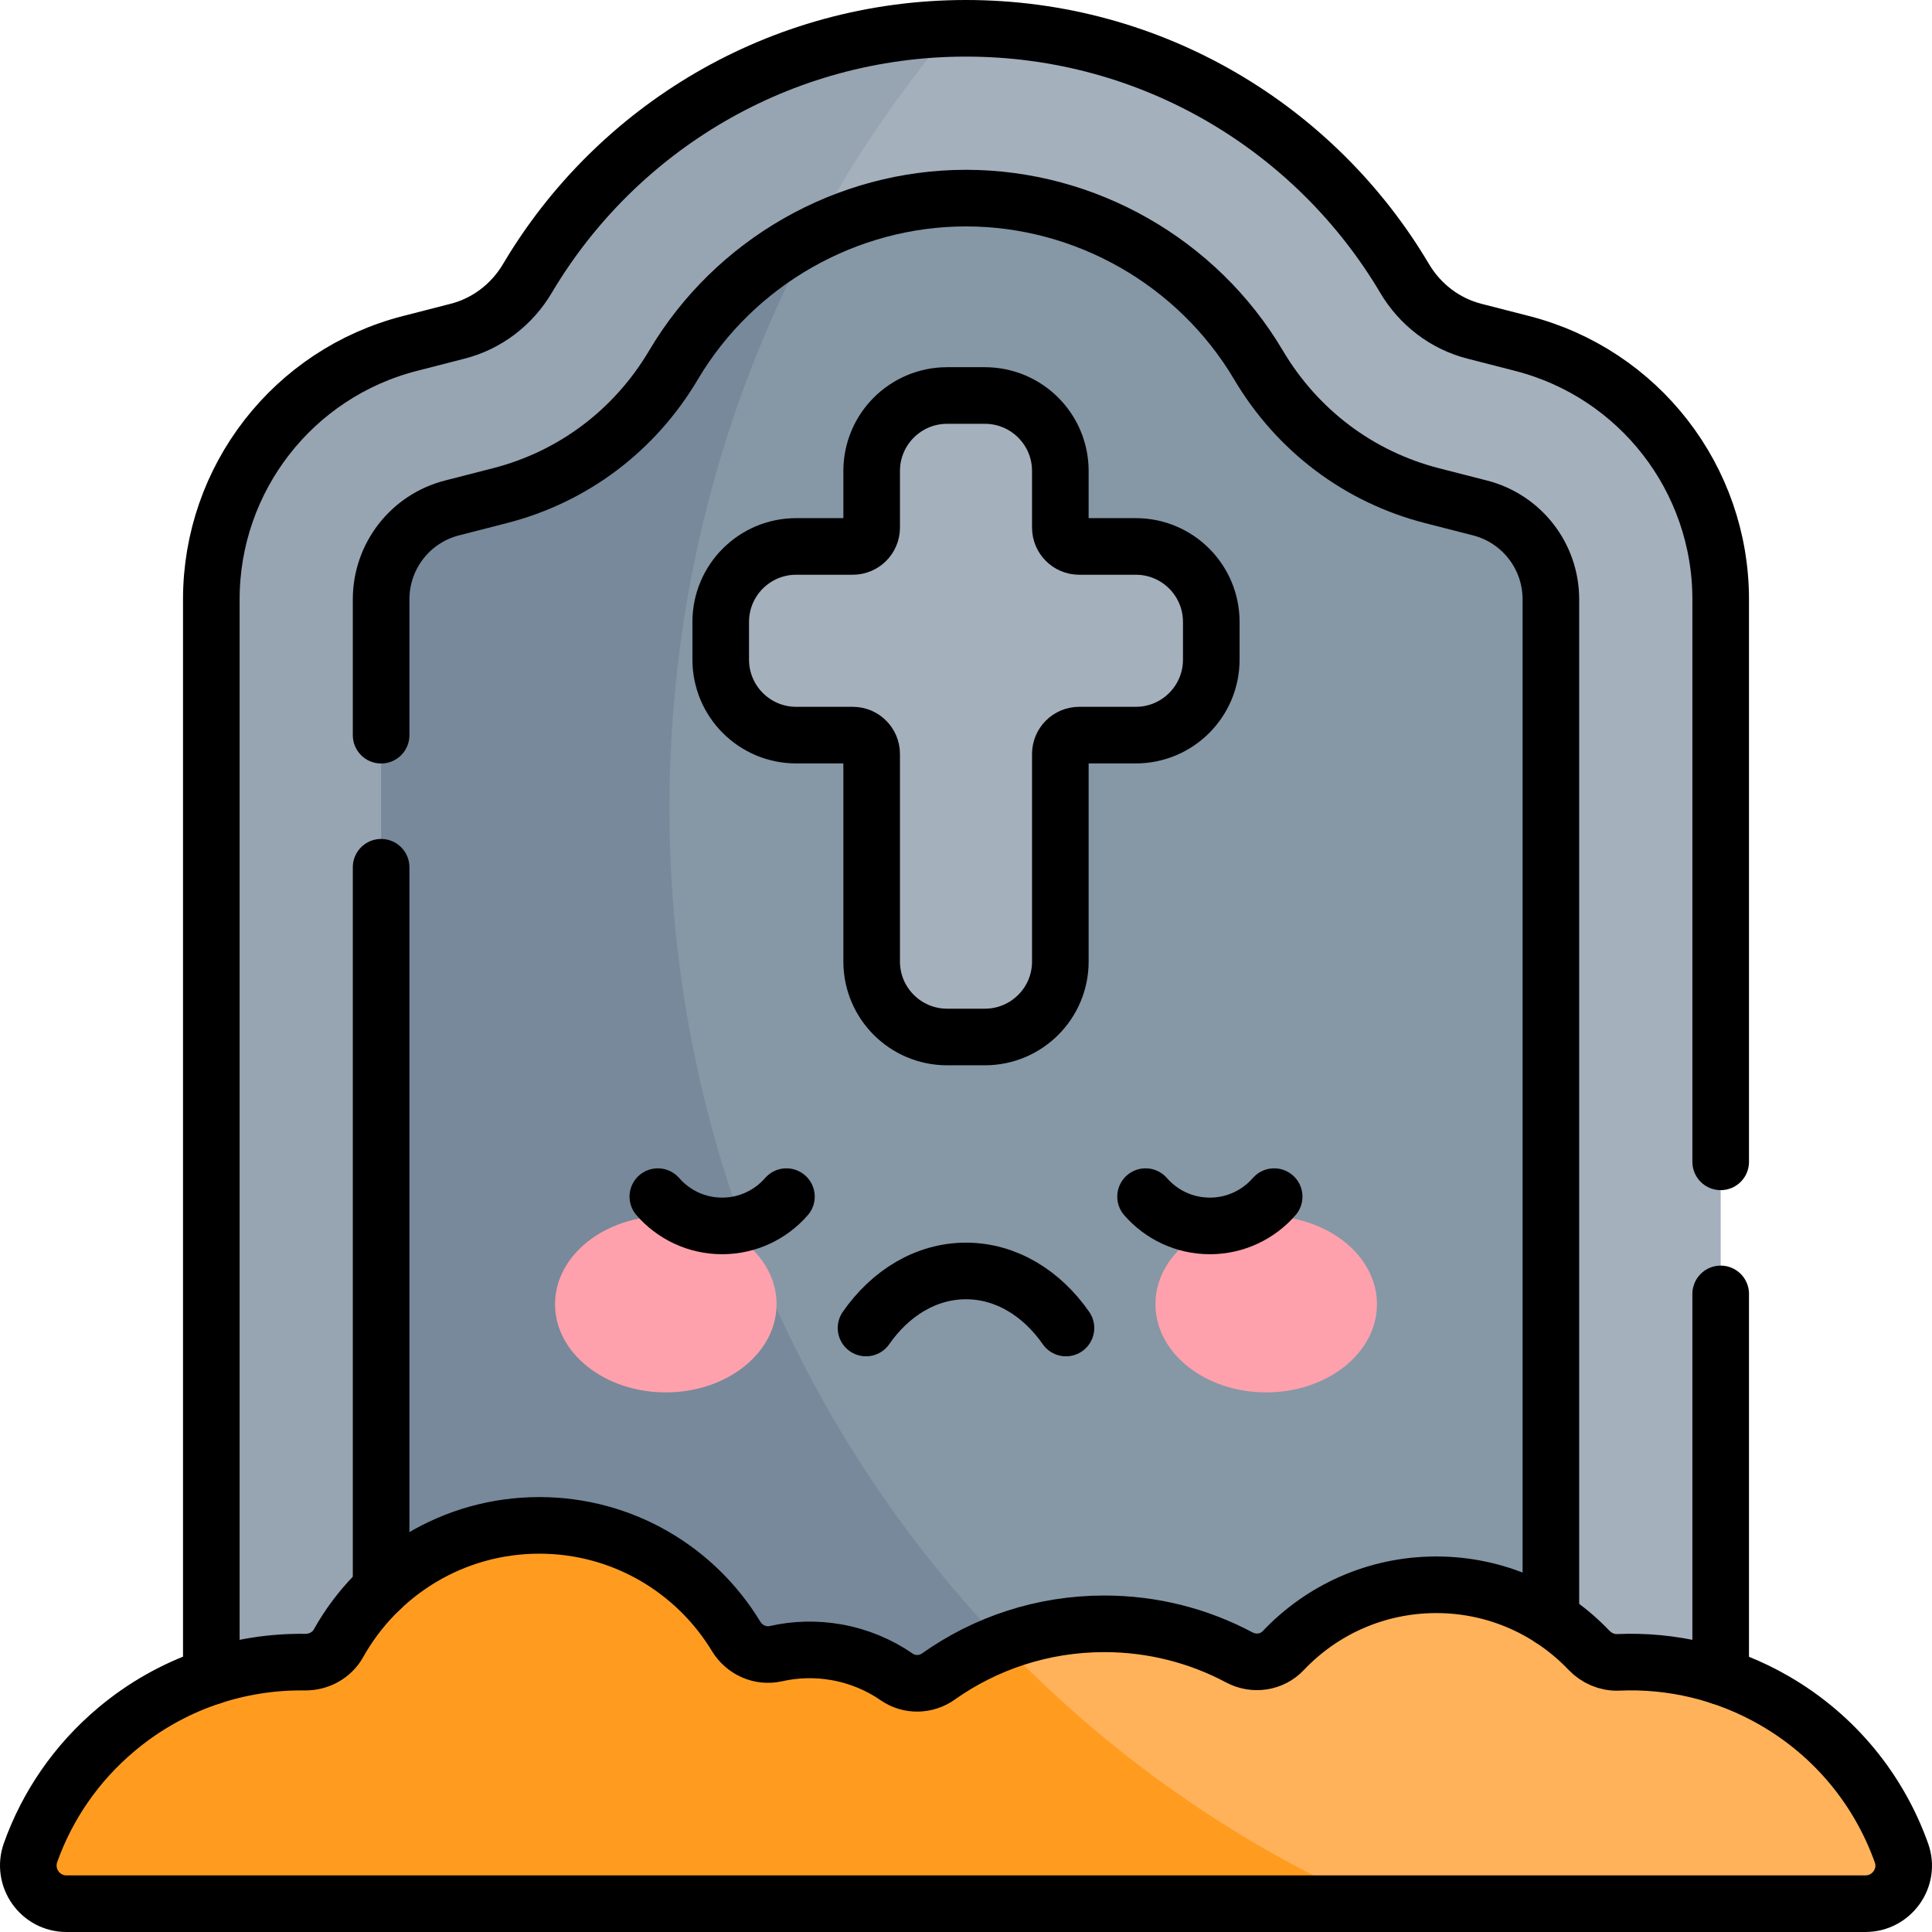
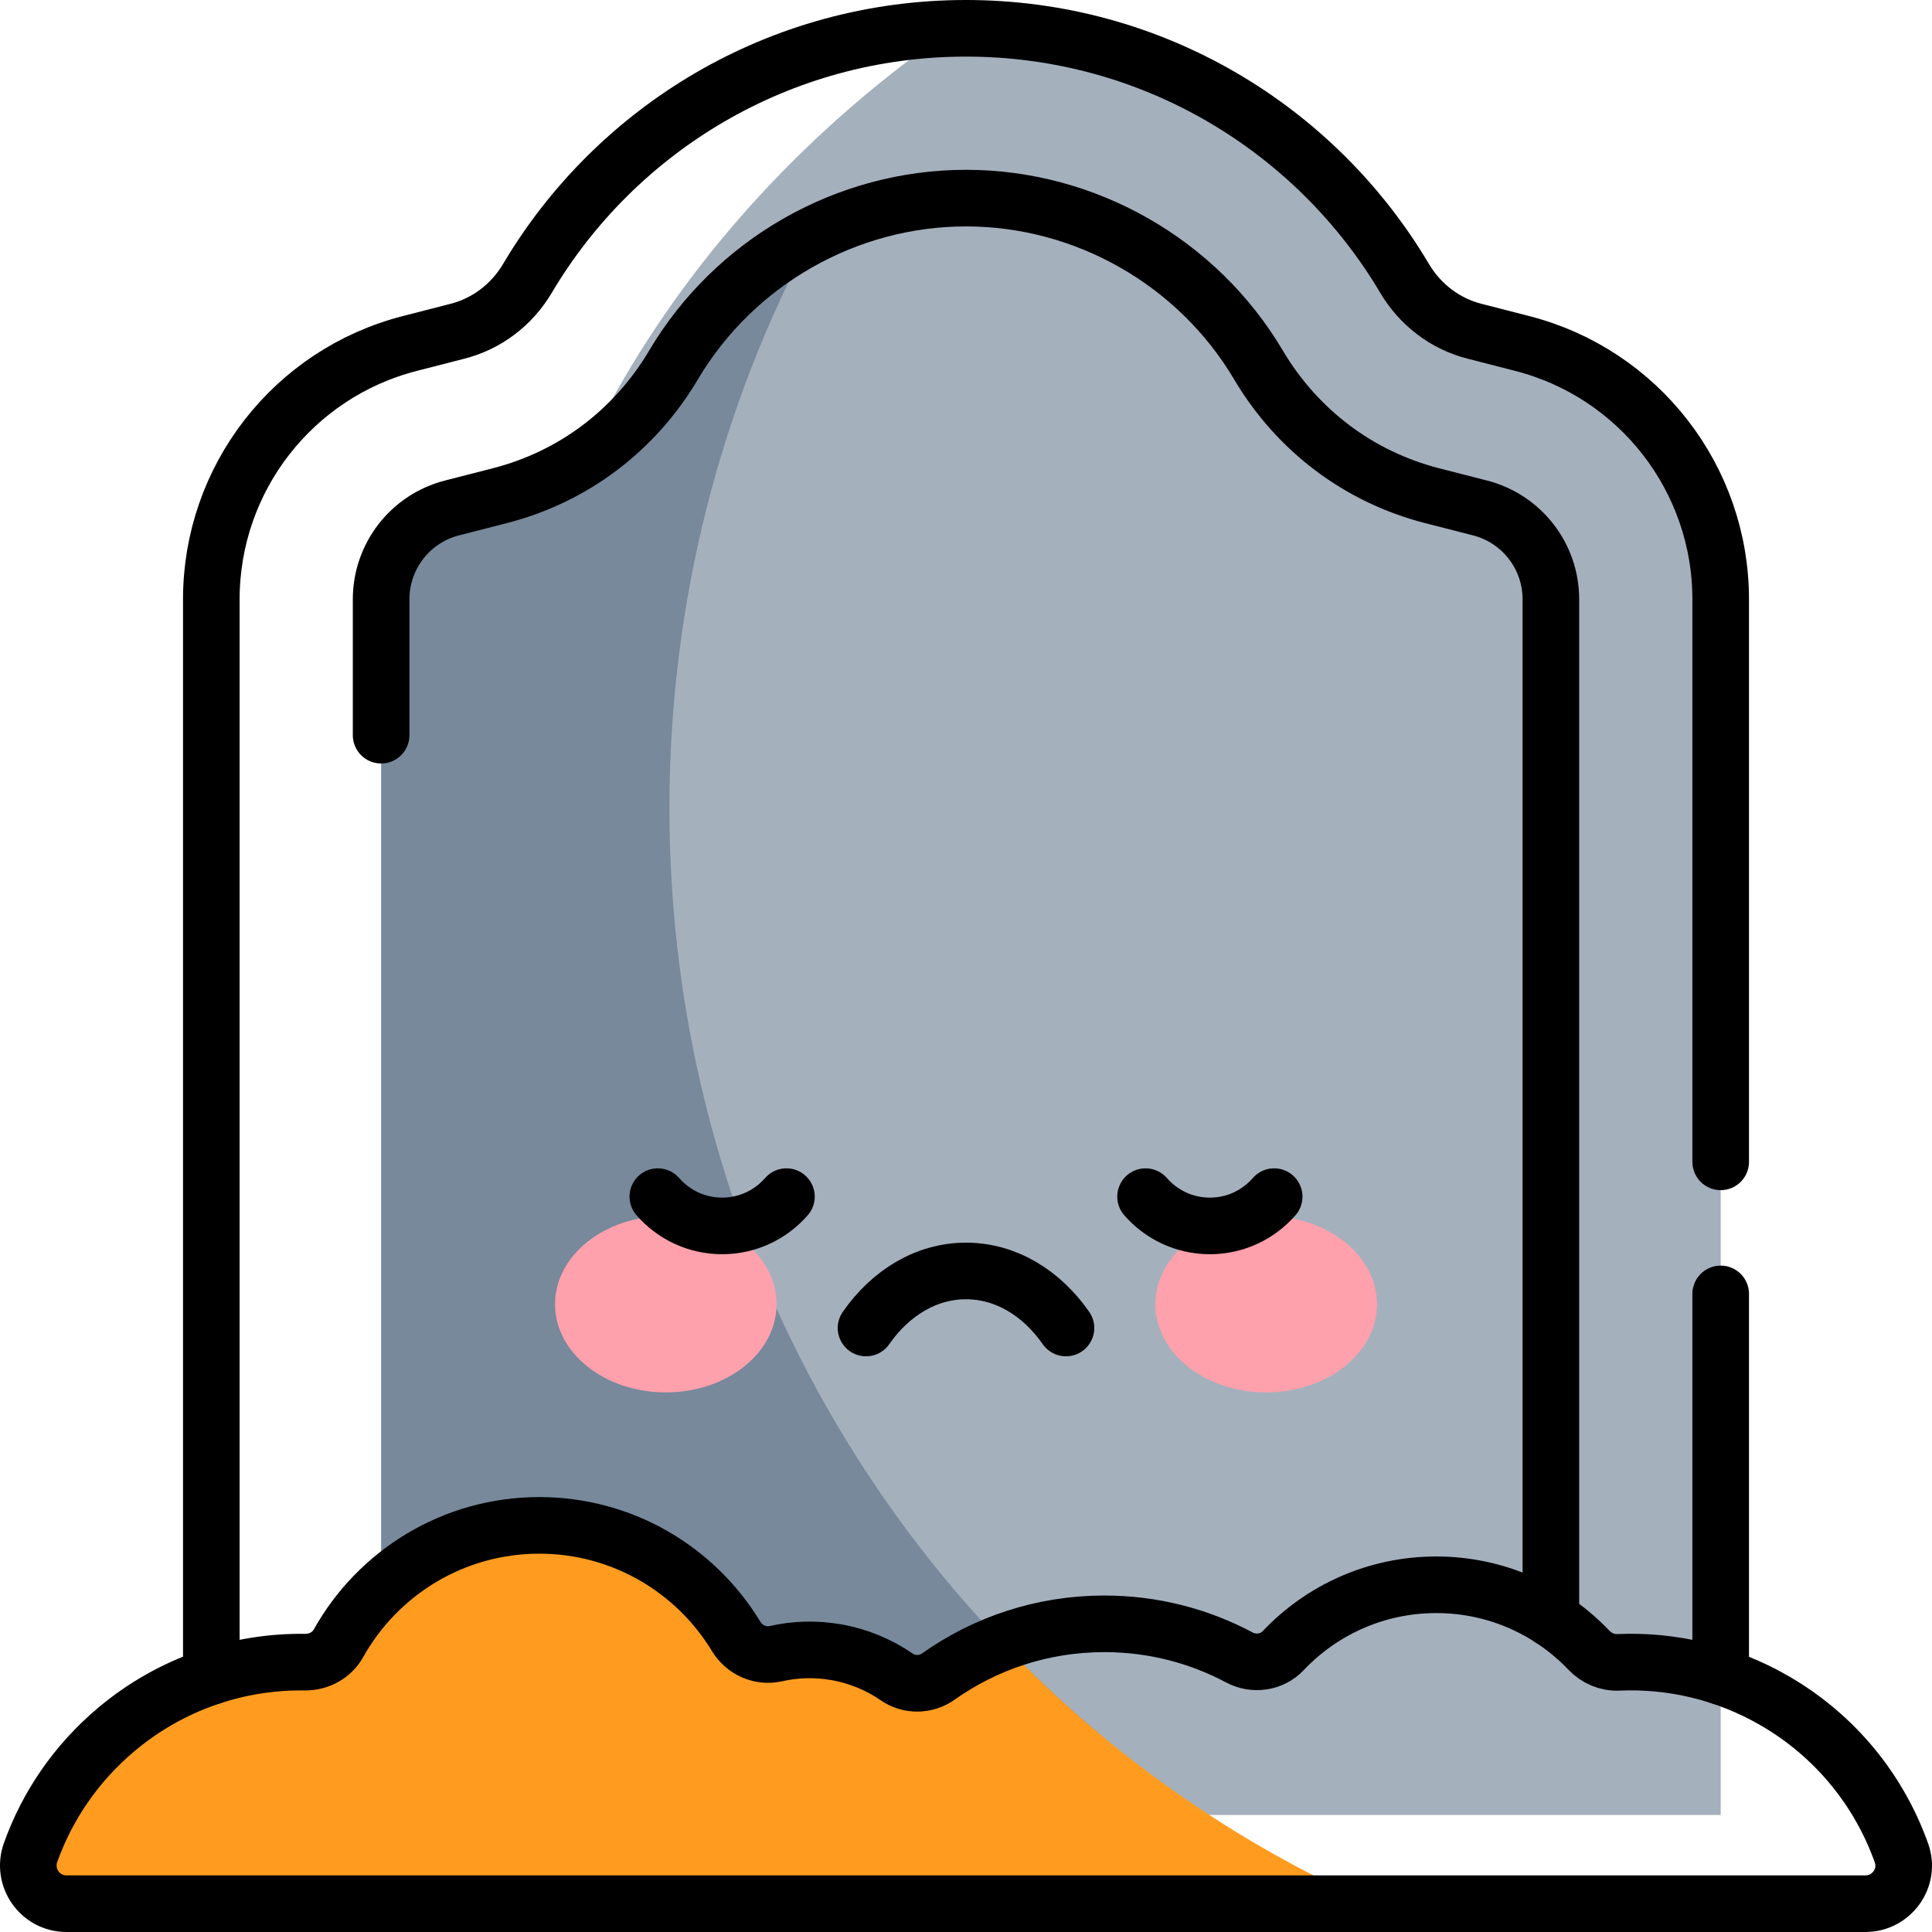
<svg xmlns="http://www.w3.org/2000/svg" version="1.1" id="Capa_1" x="0px" y="0px" viewBox="0 0 512 512" style="enable-background:new 0 0 512 512;" xml:space="preserve" width="512" height="512">
  <g>
    <g>
      <g>
        <g>
          <path d="M456,158.83V481H294.18c-107.8-50.67-162.36-153.26-162.36-262.04      c0-79,44.62-158.96,120.64-211.41c1.17-0.03,2.36-0.05,3.54-0.05c49.46,0,92.72,26.6,116.23,66.28c4.1,6.92,10.7,12,18.49,13.99      l12.65,3.25C434.34,98.95,456,126.86,456,158.83z" fill="#a5b0bd" opacity="1" original-fill="#a5b0bd" />
-           <path d="M320.51,481H56V158.83c0-31.97,21.66-59.88,52.63-67.81l12.65-3.25      c7.79-1.99,14.39-7.07,18.49-13.99c11.75-19.84,28.45-36.41,48.38-48.02c18.99-11.05,40.91-17.61,64.31-18.21      c-46.76,55.39-75.05,127.63-75.05,206.63C177.41,326.4,234.49,424.94,320.51,481z" fill="#97a4b2" opacity="1" original-fill="#97a4b2" />
        </g>
        <g>
-           <path d="M411,158.83V459.5H291.4c-81.49-51.047-144.311-131.297-144.311-230.317      c0-55.05,37.071-124.371,68.211-166.883c12.45-6.33,26.38-9.8,40.7-9.8c31.65,0,61.35,16.94,77.51,44.22      c10.29,17.37,26.64,29.68,46.04,34.65l12.65,3.24C403.27,137.44,411,147.4,411,158.83z" fill="#8697a6" opacity="1" original-fill="#8697a6" />
          <path d="M291.4,459.5H101V158.83c0-11.43,7.73-21.39,18.79-24.22l12.66-3.25      c19.4-4.96,35.75-17.27,46.04-34.64c8.85-14.93,21.75-26.77,36.81-34.42c-24.15,45.07-37.89,96.83-37.89,151.88      C177.41,313.2,221.85,401.57,291.4,459.5z" fill="#77899b" opacity="1" original-fill="#77899b" />
        </g>
        <g>
          <g>
            <ellipse cx="176.443" cy="345.623" rx="29.355" ry="23.377" fill="#ffa1ac" opacity="1" original-fill="#ffa1ac" />
            <ellipse cx="335.557" cy="345.623" rx="29.355" ry="23.377" fill="#ffa1ac" opacity="1" original-fill="#ffa1ac" />
          </g>
        </g>
        <path d="M301,144.813l-15,0c-2.761,0-5-2.239-5-5v-15c0-11.046-8.954-20-20-20l-10,0     c-11.046,0-20,8.954-20,20l0,15c0,2.761-2.239,5-5,5l-15,0c-11.046,0-20,8.954-20,20l0,10c0,11.046,8.954,20,20,20l15,0     c2.761,0,5,2.239,5,5l0,55c0,11.046,8.954,20,20,20l10,0c11.046,0,20-8.954,20-20l0-55c0-2.761,2.239-5,5-5l15,0     c11.046,0,20-8.954,20-20v-10C321,153.767,312.046,144.813,301,144.813z" fill="#a5b0bd" opacity="1" original-fill="#a5b0bd" />
      </g>
      <g>
-         <path d="M494.351,504.5h-130.53c-51.116-11.523-87.919-33.963-98.32-69.19     c8.43-3.22,17.59-4.98,27.15-4.98c12.93,0,25.11,3.22,35.78,8.91c3.85,2.05,8.63,1.37,11.63-1.8     c10.18-10.75,24.59-17.46,40.56-17.46c15.91,0,30.26,6.65,40.43,17.32c2.04,2.13,4.86,3.37,7.8,3.24     c14.01-0.62,28.35,2.61,41.39,10.14c16.31,9.42,27.83,23.96,33.68,40.42C506.241,497.64,501.291,504.5,494.351,504.5z" fill="#ffb25a" opacity="1" original-fill="#ffb25a" />
        <path d="M363.823,504.5h-346.2c-7.02,0-11.88-6.96-9.52-13.57c4.4-12.3,12.02-23.62,22.75-32.63     c14.55-12.21,32.32-18.04,49.93-17.82c3.66,0.05,7.13-1.79,8.92-4.99c10.42-18.64,30.35-31.25,53.22-31.25     c22.11,0,41.46,11.78,52.15,29.39c2.21,3.65,6.43,5.54,10.59,4.6c5.1-1.15,10.51-1.33,15.99-0.37     c5.95,1.05,11.36,3.35,16.03,6.58c3.3,2.28,7.73,2.17,11.01-0.15c5.17-3.65,10.8-6.69,16.81-8.98     C293.363,464.47,326.713,488.11,363.823,504.5z" fill="#ff9c20" opacity="1" original-fill="#ff9c20" />
      </g>
    </g>
    <g>
      <line x1="456" y1="444.29" x2="456" y2="342.9" stroke="#000000" stroke-width="15px" stroke-linecap="round" original-stroke="#000000" fill="none" />
      <path d="    M56,444.28V158.83c0-31.97,21.66-59.88,52.63-67.81l12.65-3.25c7.79-1.99,14.39-7.07,18.49-13.99    c11.75-19.84,28.45-36.41,48.38-48.02C208.09,14.15,231.27,7.5,256,7.5c49.46,0,92.72,26.6,116.23,66.28    c4.1,6.92,10.7,12,18.49,13.99l12.65,3.25c30.97,7.93,52.63,35.84,52.63,67.81V307.9" stroke="#000000" stroke-width="15px" stroke-linecap="round" original-stroke="#000000" fill="none" />
      <path d="    M101,194.83v-36c0-11.43,7.73-21.39,18.79-24.22l12.66-3.25c19.4-4.96,35.75-17.27,46.04-34.64C194.65,69.44,224.35,52.5,256,52.5    s61.35,16.94,77.51,44.22c10.29,17.37,26.64,29.68,46.04,34.65l12.65,3.24c11.07,2.83,18.8,12.79,18.8,24.22v270.13" stroke="#000000" stroke-width="15px" stroke-linecap="round" original-stroke="#000000" fill="none" />
-       <line x1="101" y1="420.97" x2="101" y2="229.83" stroke="#000000" stroke-width="15px" stroke-linecap="round" original-stroke="#000000" fill="none" />
      <g>
        <path d="     M282.491,351.935c-6.441-9.259-15.917-15.118-26.492-15.118c-10.574,0-20.05,5.859-26.492,15.118" stroke="#000000" stroke-width="15px" stroke-linecap="round" original-stroke="#000000" fill="none" />
        <path d="     M174.333,317.12c4.143,4.754,10.238,7.762,17.039,7.762s12.896-3.008,17.039-7.762" stroke="#000000" stroke-width="15px" stroke-linecap="round" original-stroke="#000000" fill="none" />
        <path d="     M337.666,317.12c-4.143,4.754-10.238,7.762-17.039,7.762c-6.801,0-12.896-3.008-17.039-7.762" stroke="#000000" stroke-width="15px" stroke-linecap="round" original-stroke="#000000" fill="none" />
      </g>
-       <path d="    M301,144.813l-15,0c-2.761,0-5-2.239-5-5v-15c0-11.046-8.954-20-20-20l-10,0c-11.046,0-20,8.954-20,20l0,15c0,2.761-2.239,5-5,5    l-15,0c-11.046,0-20,8.954-20,20l0,10c0,11.046,8.954,20,20,20l15,0c2.761,0,5,2.239,5,5l0,55c0,11.046,8.954,20,20,20l10,0    c11.046,0,20-8.954,20-20l0-55c0-2.761,2.239-5,5-5l15,0c11.046,0,20-8.954,20-20v-10C321,153.767,312.046,144.813,301,144.813z" stroke="#000000" stroke-width="15px" stroke-linecap="round" original-stroke="#000000" fill="none" />
      <path d="    M494.347,504.5H17.62c-7.016,0-11.878-6.959-9.516-13.566c4.396-12.3,12.019-23.628,22.752-32.632    c14.546-12.213,32.317-18.046,49.925-17.818c3.663,0.048,7.128-1.794,8.917-4.992c10.425-18.641,30.355-31.251,53.228-31.251    c22.103,0,41.46,11.779,52.142,29.393c2.21,3.645,6.437,5.534,10.595,4.595c5.1-1.151,10.511-1.33,15.985-0.368    c5.952,1.051,11.368,3.348,16.033,6.574c3.306,2.287,7.728,2.179,11.008-0.145c12.417-8.795,27.589-13.961,43.965-13.961    c12.931,0,25.111,3.22,35.778,8.906c3.852,2.053,8.631,1.373,11.632-1.797c10.179-10.751,24.588-17.455,40.56-17.455    c15.907,0,30.257,6.649,40.431,17.313c2.034,2.132,4.856,3.374,7.799,3.245c14.003-0.618,28.349,2.611,41.39,10.141    c16.311,9.418,27.826,23.959,33.677,40.417C506.245,497.641,501.289,504.5,494.347,504.5z" stroke="#000000" stroke-width="15px" stroke-linecap="round" original-stroke="#000000" fill="none" />
    </g>
  </g>
</svg>